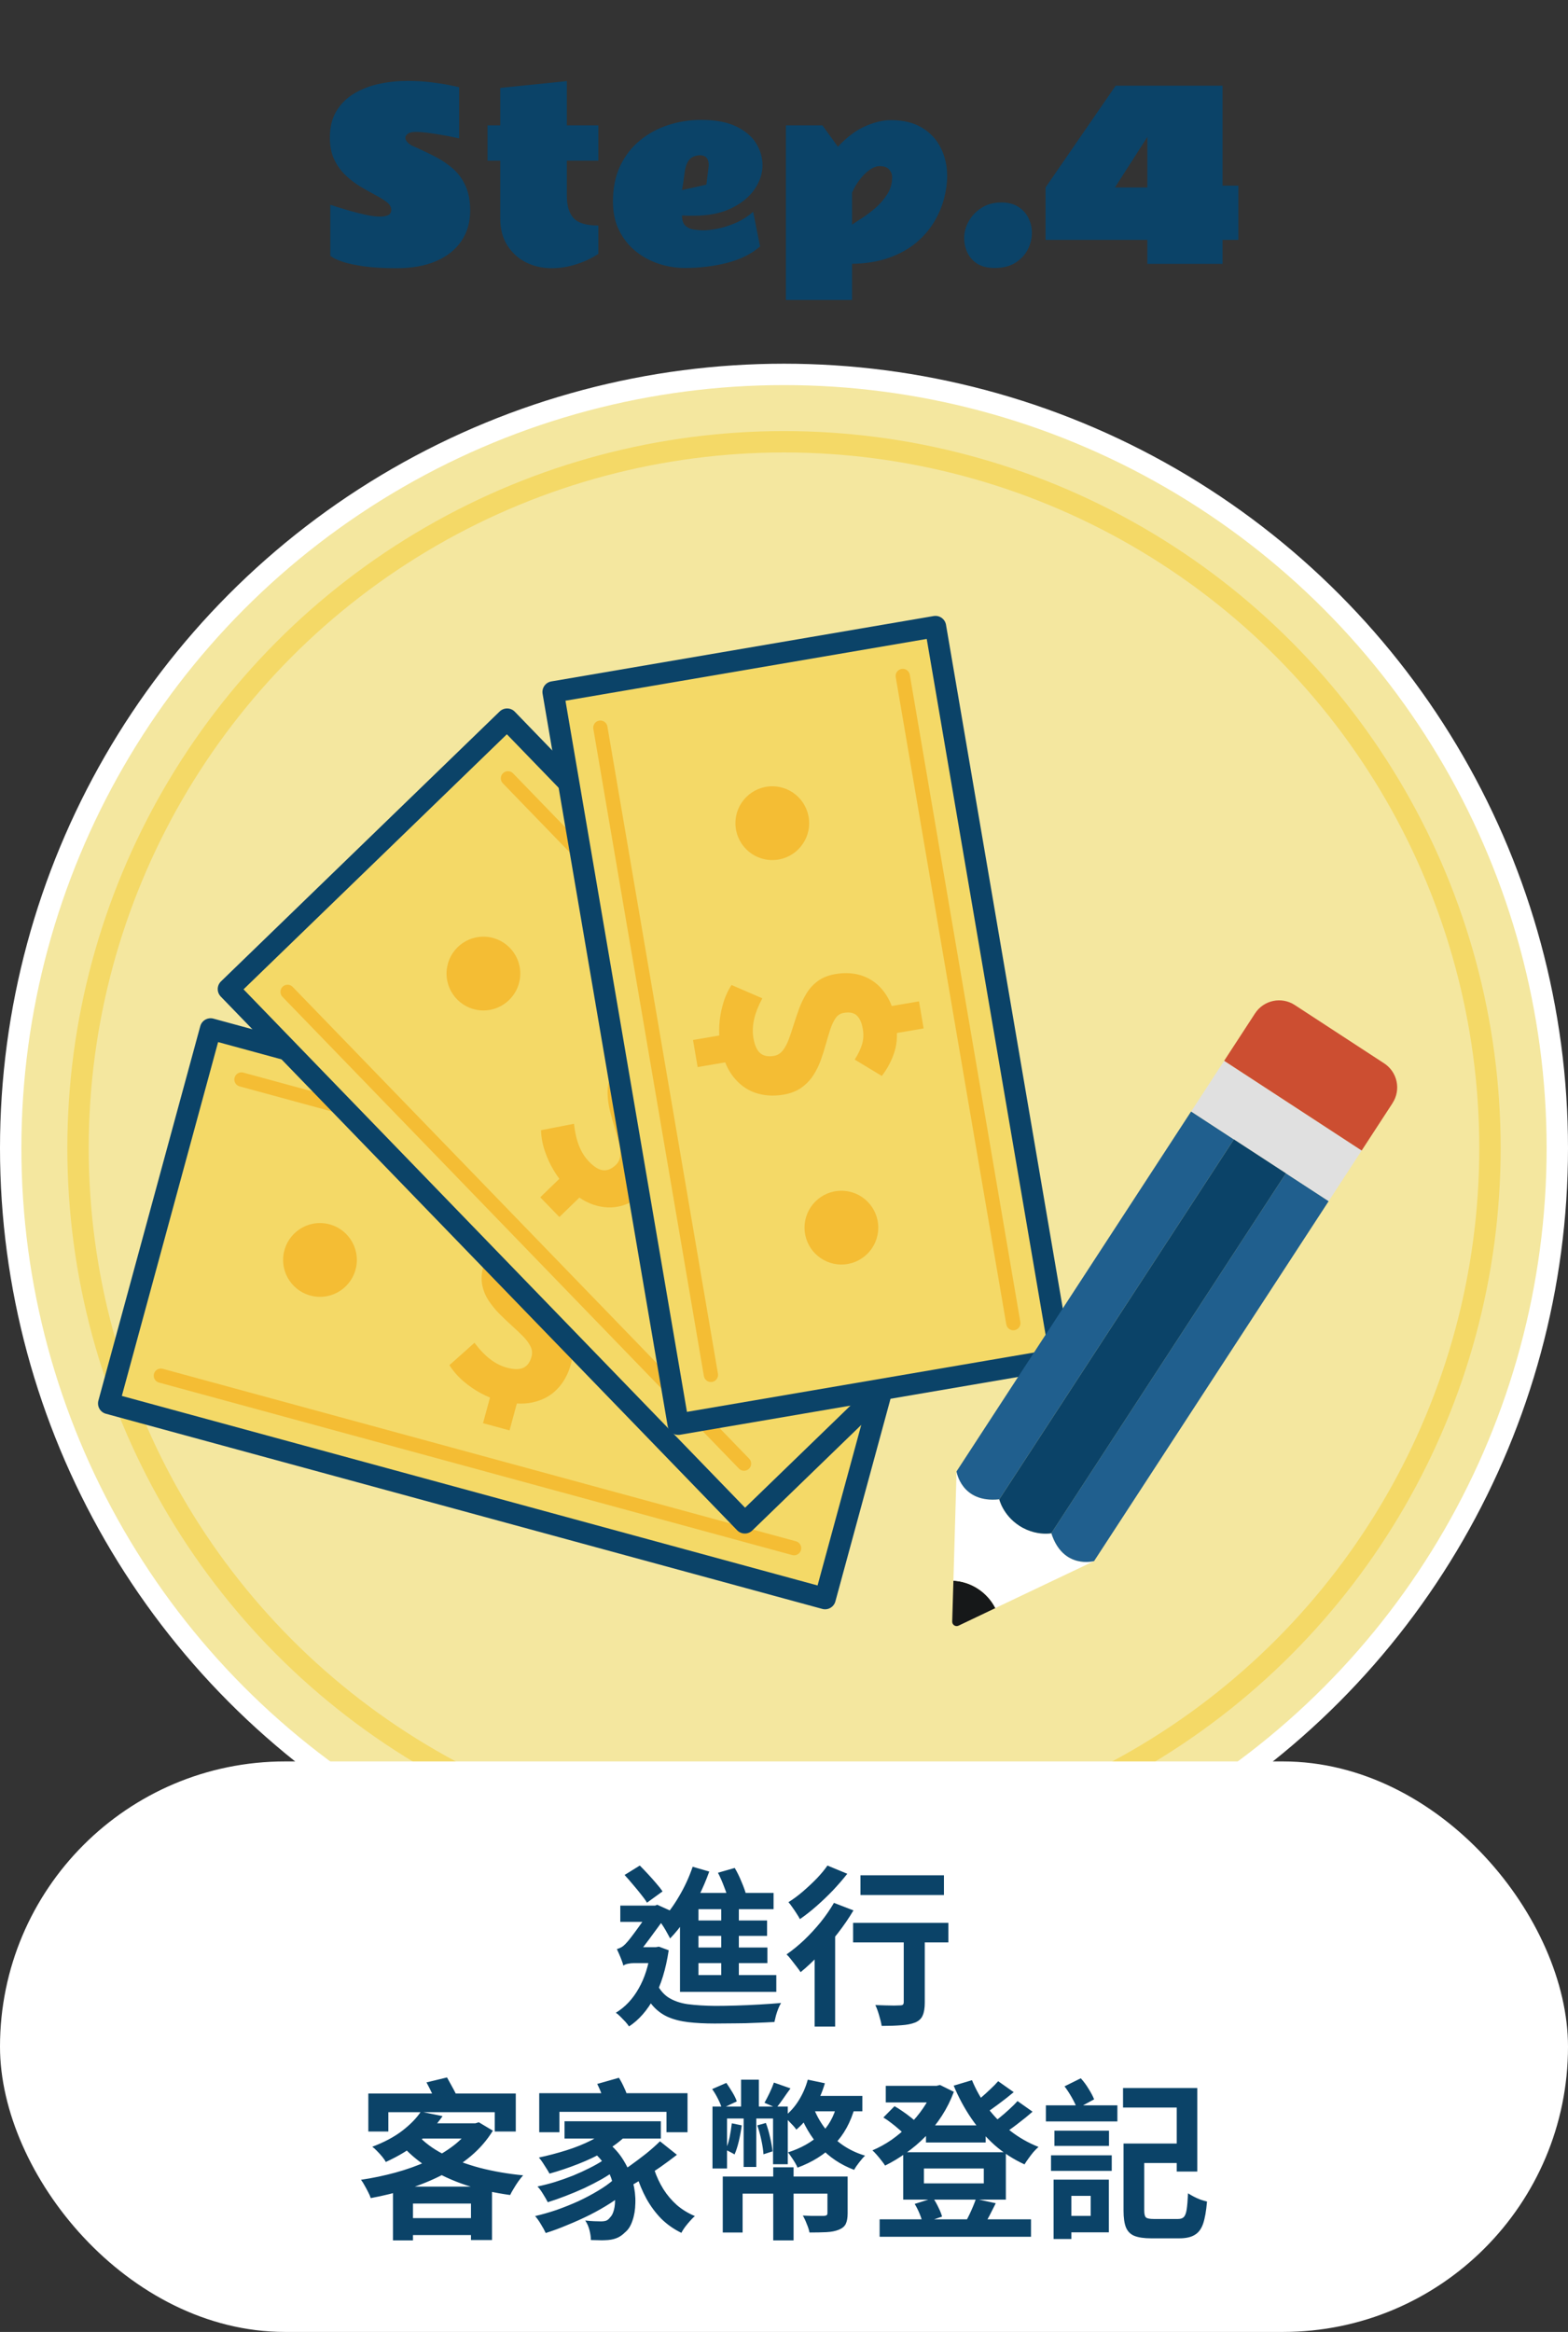
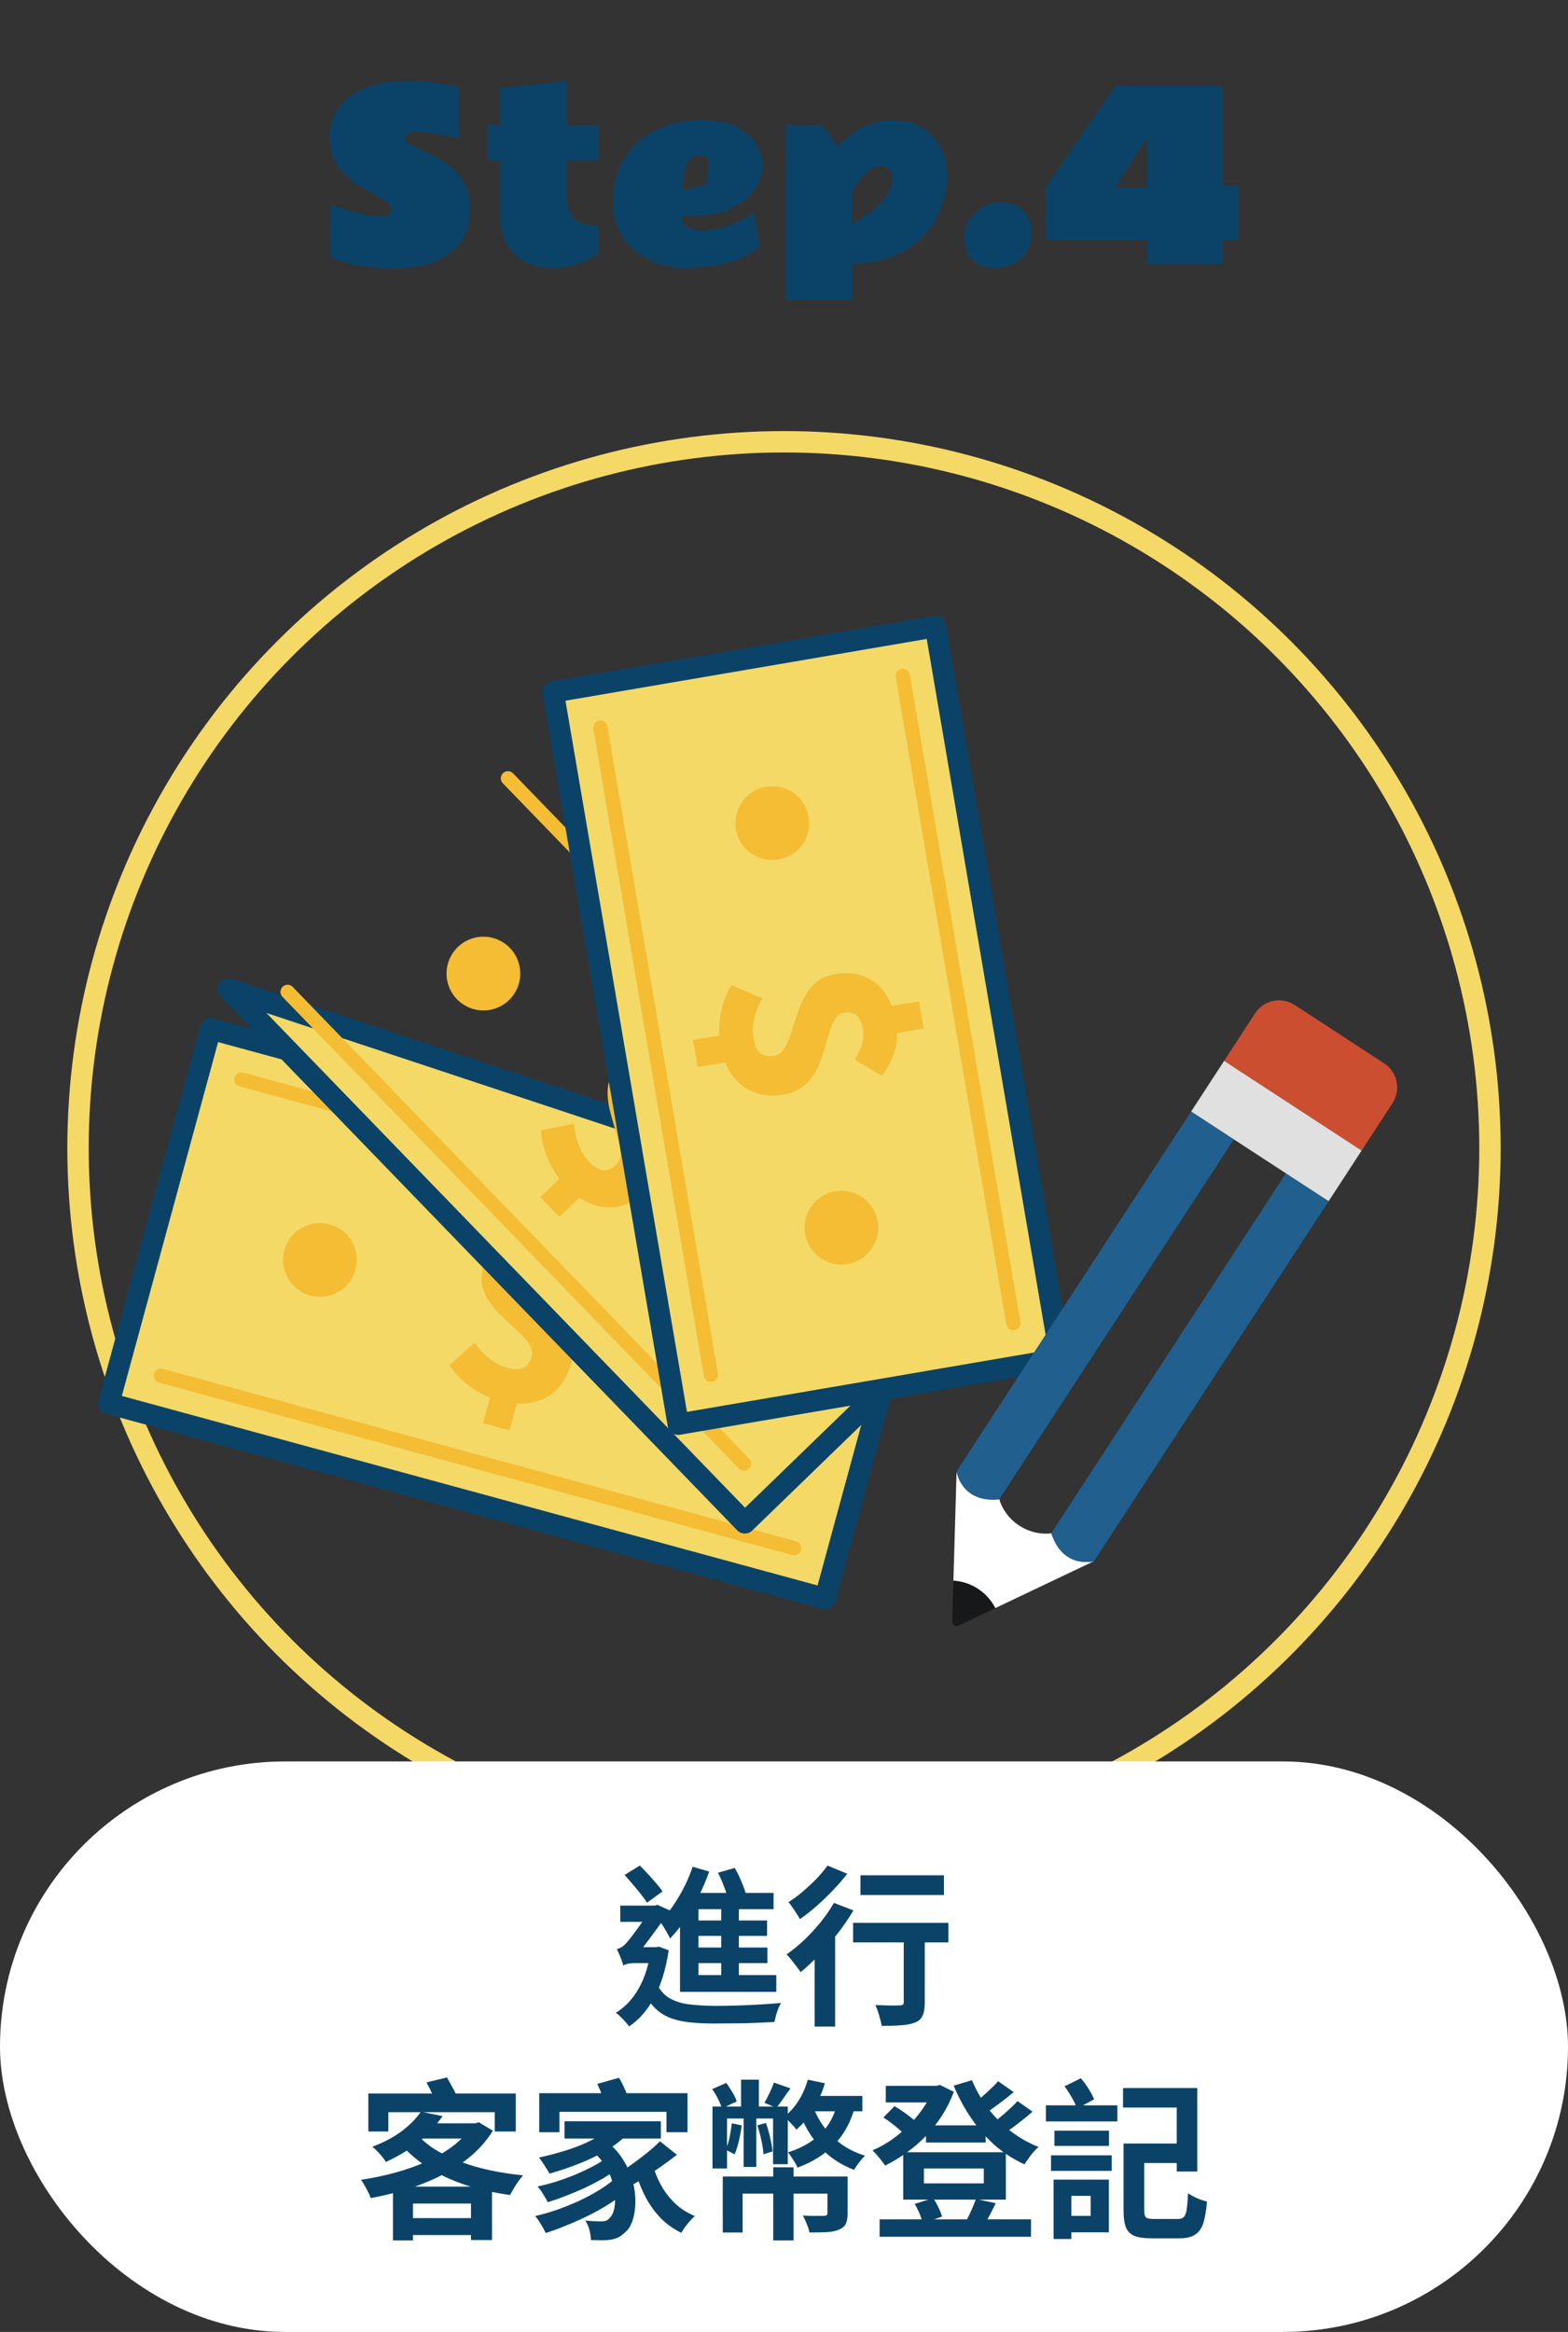
<svg xmlns="http://www.w3.org/2000/svg" width="220" height="327" viewBox="0 0 220 327" fill="none">
  <rect x="0" y="0" width="220" height="327" fill="#333333" stroke="none" />
  <path d="M46.344 28.719C46.406 28.729 46.698 28.823 47.219 29C47.75 29.167 48.391 29.359 49.141 29.578C49.891 29.787 50.641 29.974 51.391 30.141C52.151 30.297 52.797 30.375 53.328 30.375C53.786 30.375 54.161 30.307 54.453 30.172C54.745 30.037 54.891 29.787 54.891 29.422C54.891 29.026 54.682 28.667 54.266 28.344C53.849 28.021 53.312 27.688 52.656 27.344C52.01 27 51.318 26.609 50.578 26.172C49.849 25.734 49.156 25.208 48.5 24.594C47.854 23.979 47.323 23.245 46.906 22.391C46.49 21.526 46.281 20.495 46.281 19.297C46.281 17.828 46.589 16.588 47.203 15.578C47.818 14.557 48.641 13.74 49.672 13.125C50.714 12.5 51.88 12.047 53.172 11.766C54.474 11.484 55.807 11.344 57.172 11.344C58.328 11.344 59.422 11.406 60.453 11.531C61.484 11.656 62.354 11.792 63.062 11.938C63.781 12.083 64.234 12.182 64.422 12.234V19.406C64.422 19.406 64.203 19.359 63.766 19.266C63.339 19.172 62.797 19.068 62.141 18.953C61.495 18.838 60.823 18.734 60.125 18.641C59.438 18.547 58.833 18.5 58.312 18.5C57.833 18.5 57.474 18.583 57.234 18.75C56.995 18.917 56.875 19.115 56.875 19.344C56.875 19.531 56.979 19.74 57.188 19.969C57.396 20.188 57.646 20.359 57.938 20.484C59.031 20.963 60.062 21.453 61.031 21.953C62 22.453 62.854 23.031 63.594 23.688C64.333 24.344 64.912 25.146 65.328 26.094C65.755 27.031 65.969 28.182 65.969 29.547C65.969 31.172 65.557 32.589 64.734 33.797C63.922 35.005 62.745 35.943 61.203 36.609C59.672 37.276 57.823 37.609 55.656 37.609C53.792 37.609 52.255 37.521 51.047 37.344C49.839 37.167 48.891 36.969 48.203 36.75C47.516 36.521 47.031 36.318 46.75 36.141C46.479 35.964 46.344 35.875 46.344 35.875V28.719ZM68.406 17.578H70.188V12.328L79.531 11.375V17.578H83.953V22.531H79.531V27.438C79.531 28.854 79.849 29.906 80.484 30.594C81.12 31.281 82.276 31.625 83.953 31.625V35.594C83.057 36.198 82.037 36.682 80.891 37.047C79.745 37.422 78.578 37.609 77.391 37.609C76.078 37.609 74.875 37.333 73.781 36.781C72.698 36.229 71.828 35.432 71.172 34.391C70.516 33.349 70.188 32.104 70.188 30.656V22.531H68.406V17.578ZM96.109 37.578C94.849 37.578 93.62 37.38 92.422 36.984C91.224 36.589 90.141 36 89.172 35.219C88.203 34.427 87.432 33.453 86.859 32.297C86.287 31.141 86 29.797 86 28.266C86 26.359 86.338 24.693 87.016 23.266C87.703 21.828 88.63 20.635 89.797 19.688C90.963 18.729 92.287 18.01 93.766 17.531C95.245 17.052 96.781 16.812 98.375 16.812C100.396 16.812 102.036 17.12 103.297 17.734C104.568 18.349 105.5 19.141 106.094 20.109C106.688 21.078 106.984 22.099 106.984 23.172C106.984 24.328 106.615 25.448 105.875 26.531C105.135 27.615 104.047 28.505 102.609 29.203C101.182 29.901 99.422 30.25 97.328 30.25C97.13 30.25 96.865 30.25 96.531 30.25C96.208 30.24 95.927 30.229 95.688 30.219C95.688 30.875 95.844 31.349 96.156 31.641C96.469 31.932 96.859 32.115 97.328 32.188C97.807 32.26 98.287 32.297 98.766 32.297C99.193 32.297 99.792 32.229 100.562 32.094C101.344 31.948 102.188 31.688 103.094 31.312C104 30.938 104.859 30.401 105.672 29.703L106.641 34.562C105.411 35.625 103.854 36.396 101.969 36.875C100.094 37.344 98.141 37.578 96.109 37.578ZM95.688 26.656L99.109 25.891L99.406 23.5C99.406 23.438 99.412 23.38 99.422 23.328C99.432 23.266 99.438 23.203 99.438 23.141C99.438 22.224 99.01 21.766 98.156 21.766C97.417 21.828 96.901 22.083 96.609 22.531C96.318 22.969 96.13 23.547 96.047 24.266C95.963 24.974 95.844 25.771 95.688 26.656ZM124.984 16.844C126.734 16.844 128.193 17.198 129.359 17.906C130.536 18.615 131.417 19.562 132 20.75C132.594 21.927 132.891 23.24 132.891 24.688C132.891 25.688 132.745 26.745 132.453 27.859C132.161 28.974 131.693 30.068 131.047 31.141C130.411 32.203 129.573 33.172 128.531 34.047C127.49 34.911 126.229 35.609 124.75 36.141C123.271 36.672 121.536 36.958 119.547 37V42.062H110.266V17.578H115.391L117.562 20.578C118.812 19.234 120.089 18.276 121.391 17.703C122.703 17.13 123.901 16.844 124.984 16.844ZM123.422 23.297C122.964 23.297 122.484 23.479 121.984 23.844C121.484 24.198 121.021 24.662 120.594 25.234C120.167 25.797 119.818 26.391 119.547 27.016V31.5C119.818 31.312 120.255 31.026 120.859 30.641C121.464 30.255 122.099 29.781 122.766 29.219C123.432 28.646 124 27.995 124.469 27.266C124.938 26.537 125.172 25.74 125.172 24.875C125.172 24.448 125.031 24.078 124.75 23.766C124.479 23.453 124.036 23.297 123.422 23.297ZM140.5 28.391C141.448 28.391 142.24 28.594 142.875 29C143.51 29.406 143.984 29.932 144.297 30.578C144.62 31.224 144.781 31.912 144.781 32.641C144.781 33.443 144.589 34.224 144.203 34.984C143.818 35.734 143.24 36.354 142.469 36.844C141.698 37.333 140.729 37.578 139.562 37.578C138.573 37.578 137.76 37.38 137.125 36.984C136.5 36.589 136.036 36.068 135.734 35.422C135.432 34.776 135.281 34.089 135.281 33.359C135.281 32.578 135.49 31.807 135.906 31.047C136.323 30.287 136.922 29.656 137.703 29.156C138.484 28.646 139.417 28.391 140.5 28.391ZM146.703 26.281L156.531 12.016H171.531V26.031H173.75V33.641H171.531V37H160.984V33.641H146.703V26.281ZM156.438 26.281H160.984V19.203L156.438 26.281Z" fill="#0B4368" />
-   <circle cx="110" cy="161" r="108.5" fill="#F4E79F" stroke="white" stroke-width="3" />
  <circle cx="110" cy="161" r="99.052" stroke="#F4D967" stroke-width="3" />
  <path d="M130.06 171.652L29.548 144.287L15.252 196.799L115.763 224.164L130.06 171.652Z" fill="#F4D967" stroke="#0B4368" stroke-width="3" stroke-linecap="round" stroke-linejoin="round" />
  <path d="M33.878 151.373L122.721 175.563" stroke="#F4BD34" stroke-width="2" stroke-linecap="round" stroke-linejoin="round" />
  <path d="M22.57 192.907L111.414 217.096" stroke="#F4BD34" stroke-width="2" stroke-linecap="round" stroke-linejoin="round" />
  <path d="M44.895 181.851C47.752 181.851 50.068 179.535 50.068 176.678C50.068 173.822 47.752 171.506 44.895 171.506C42.039 171.506 39.723 173.822 39.723 176.678C39.723 179.535 42.039 181.851 44.895 181.851Z" fill="#F4BD34" />
  <path d="M100.404 196.964C103.26 196.964 105.576 194.648 105.576 191.791C105.576 188.934 103.26 186.619 100.404 186.619C97.547 186.619 95.231 188.934 95.231 191.791C95.231 194.648 97.547 196.964 100.404 196.964Z" fill="#F4BD34" />
  <path d="M69.872 196.36C69.108 196.154 68.298 195.818 67.45 195.359C66.602 194.901 65.784 194.335 65.005 193.671C64.234 193.006 63.584 192.257 63.057 191.432L66.572 188.292C67.305 189.27 68.038 190.034 68.78 190.599C69.513 191.165 70.292 191.554 71.118 191.783C72.111 192.051 72.882 192.059 73.433 191.799C73.983 191.539 74.365 191.019 74.579 190.232C74.709 189.743 74.663 189.262 74.426 188.788C74.189 188.315 73.83 187.833 73.349 187.352C72.867 186.871 72.34 186.366 71.759 185.847C71.186 185.327 70.613 184.777 70.04 184.204C69.467 183.631 68.971 183.005 68.535 182.34C68.1 181.675 67.809 180.957 67.656 180.17C67.504 179.391 67.557 178.535 67.809 177.603C68.199 176.159 68.848 175.005 69.75 174.119C70.651 173.24 71.752 172.667 73.051 172.407C74.35 172.147 75.786 172.231 77.352 172.659C78.918 173.087 80.217 173.744 81.188 174.623C82.158 175.502 82.937 176.518 83.526 177.687L79.851 180.162C79.354 179.391 78.85 178.772 78.323 178.313C77.795 177.855 77.169 177.519 76.428 177.32C75.58 177.091 74.892 177.076 74.372 177.289C73.845 177.503 73.478 178.008 73.257 178.81C73.127 179.276 73.196 179.727 73.456 180.162C73.715 180.598 74.082 181.041 74.563 181.484C75.045 181.935 75.58 182.409 76.168 182.913C76.756 183.417 77.345 183.952 77.918 184.517C78.491 185.083 78.987 185.702 79.407 186.374C79.828 187.046 80.11 187.788 80.271 188.605C80.424 189.423 80.37 190.317 80.103 191.287C79.721 192.685 79.079 193.854 78.177 194.786C77.276 195.726 76.13 196.345 74.739 196.65C73.349 196.956 71.729 196.857 69.888 196.353L69.872 196.36ZM74.777 173.836L76.221 168.534L79.942 169.542L78.498 174.845L74.777 173.836ZM67.771 199.569L69.368 193.694L73.089 194.702L71.492 200.578L67.771 199.569Z" fill="#F4BD34" />
-   <path d="M143.605 175.689L71.151 100.843L32.049 138.697L104.503 213.542L143.605 175.689Z" fill="#F4D967" stroke="#0B4368" stroke-width="3" stroke-linecap="round" stroke-linejoin="round" />
+   <path d="M143.605 175.689L32.049 138.697L104.503 213.542L143.605 175.689Z" fill="#F4D967" stroke="#0B4368" stroke-width="3" stroke-linecap="round" stroke-linejoin="round" />
  <path d="M71.27 109.144L135.321 175.295" stroke="#F4BD34" stroke-width="2" stroke-linecap="round" stroke-linejoin="round" />
  <path d="M40.349 139.087L104.392 205.238" stroke="#F4BD34" stroke-width="2" stroke-linecap="round" stroke-linejoin="round" />
  <path d="M67.825 141.692C70.681 141.692 72.997 139.377 72.997 136.52C72.997 133.663 70.681 131.347 67.825 131.347C64.968 131.347 62.652 133.663 62.652 136.52C62.652 139.377 64.968 141.692 67.825 141.692Z" fill="#F4BD34" />
  <path d="M107.845 183.028C110.702 183.028 113.018 180.712 113.018 177.855C113.018 174.998 110.702 172.682 107.845 172.682C104.989 172.682 102.673 174.998 102.673 177.855C102.673 180.712 104.989 183.028 107.845 183.028Z" fill="#F4BD34" />
  <path d="M79.255 166.203C78.705 165.638 78.177 164.935 77.681 164.102C77.184 163.269 76.772 162.375 76.443 161.405C76.115 160.435 75.939 159.464 75.908 158.486L80.531 157.585C80.668 158.8 80.905 159.831 81.249 160.694C81.593 161.55 82.059 162.291 82.655 162.903C83.373 163.644 84.03 164.041 84.641 164.102C85.245 164.156 85.841 163.903 86.421 163.338C86.781 162.987 86.987 162.551 87.025 162.024C87.063 161.497 87.002 160.901 86.834 160.236C86.666 159.571 86.467 158.868 86.238 158.127C86.009 157.386 85.795 156.622 85.596 155.835C85.398 155.048 85.283 154.261 85.252 153.467C85.222 152.672 85.337 151.9 85.604 151.151C85.871 150.403 86.353 149.692 87.048 149.02C88.118 147.981 89.271 147.316 90.494 147.018C91.716 146.72 92.954 146.789 94.207 147.232C95.46 147.667 96.644 148.477 97.775 149.639C98.906 150.8 99.685 152.038 100.067 153.283C100.449 154.529 100.602 155.804 100.518 157.111L96.087 157.363C96.056 156.446 95.934 155.659 95.72 154.995C95.506 154.33 95.132 153.726 94.597 153.169C93.986 152.534 93.405 152.175 92.847 152.091C92.289 152.007 91.709 152.252 91.113 152.832C90.769 153.169 90.593 153.589 90.593 154.093C90.593 154.597 90.685 155.163 90.868 155.797C91.052 156.431 91.273 157.111 91.525 157.844C91.778 158.578 92.007 159.334 92.213 160.114C92.419 160.893 92.526 161.68 92.549 162.475C92.564 163.269 92.435 164.056 92.152 164.836C91.869 165.615 91.365 166.356 90.639 167.059C89.6 168.067 88.446 168.74 87.193 169.091C85.94 169.435 84.634 169.382 83.281 168.938C81.929 168.488 80.592 167.578 79.262 166.203H79.255ZM94.964 149.341L98.914 145.513L101.596 148.279L97.645 152.106L94.964 149.341ZM75.801 167.892L80.179 163.651L82.861 166.417L78.483 170.658L75.801 167.892Z" fill="#F4BD34" />
  <path d="M148.803 190.545L131.252 87.864L77.607 97.033L95.158 199.714L148.803 190.545Z" fill="#F4D967" stroke="#0B4368" stroke-width="3" stroke-linecap="round" stroke-linejoin="round" />
  <path d="M126.664 94.788L142.174 185.541" stroke="#F4BD34" stroke-width="2" stroke-linecap="round" stroke-linejoin="round" />
  <path d="M84.236 102.038L99.746 192.792" stroke="#F4BD34" stroke-width="2" stroke-linecap="round" stroke-linejoin="round" />
  <path d="M108.357 120.605C111.214 120.605 113.53 118.289 113.53 115.432C113.53 112.575 111.214 110.26 108.357 110.26C105.5 110.26 103.185 112.575 103.185 115.432C103.185 118.289 105.5 120.605 108.357 120.605Z" fill="#F4BD34" />
  <path d="M118.053 177.32C120.91 177.32 123.226 175.004 123.226 172.147C123.226 169.291 120.91 166.975 118.053 166.975C115.196 166.975 112.88 169.291 112.88 172.147C112.88 175.004 115.196 177.32 118.053 177.32Z" fill="#F4BD34" />
  <path d="M101.038 146.384C100.908 145.604 100.87 144.733 100.923 143.763C100.976 142.793 101.145 141.822 101.427 140.837C101.702 139.851 102.107 138.95 102.634 138.124L106.959 139.989C106.386 141.066 105.996 142.059 105.798 142.961C105.599 143.862 105.568 144.741 105.714 145.581C105.889 146.598 106.21 147.301 106.676 147.69C107.142 148.08 107.777 148.202 108.579 148.065C109.075 147.981 109.488 147.728 109.824 147.316C110.153 146.903 110.435 146.376 110.672 145.734C110.909 145.092 111.138 144.405 111.368 143.664C111.597 142.923 111.857 142.174 112.132 141.41C112.414 140.646 112.766 139.935 113.186 139.255C113.606 138.583 114.133 138.01 114.783 137.544C115.425 137.078 116.227 136.764 117.174 136.596C118.649 136.344 119.971 136.443 121.147 136.887C122.324 137.33 123.31 138.086 124.089 139.156C124.876 140.226 125.403 141.563 125.678 143.159C125.953 144.756 125.9 146.216 125.51 147.461C125.12 148.706 124.524 149.845 123.722 150.876L119.925 148.584C120.414 147.813 120.758 147.087 120.956 146.422C121.155 145.75 121.186 145.039 121.056 144.283C120.911 143.419 120.628 142.793 120.215 142.403C119.803 142.013 119.184 141.891 118.366 142.036C117.893 142.12 117.51 142.365 117.228 142.785C116.945 143.198 116.701 143.725 116.494 144.344C116.288 144.97 116.082 145.658 115.875 146.407C115.669 147.155 115.432 147.904 115.157 148.668C114.89 149.425 114.531 150.135 114.103 150.8C113.667 151.465 113.117 152.038 112.445 152.519C111.772 153 110.932 153.329 109.939 153.497C108.51 153.742 107.181 153.65 105.95 153.23C104.72 152.802 103.674 152.03 102.81 150.892C101.947 149.761 101.359 148.248 101.038 146.368V146.384ZM123.524 141.341L128.941 140.417L129.59 144.214L124.173 145.138L123.524 141.341ZM97.233 145.834L103.238 144.81L103.888 148.607L97.882 149.631L97.233 145.834Z" fill="#F4BD34" />
  <path d="M139.653 225.501L134.488 227.961C134.068 228.16 133.586 227.847 133.601 227.381L133.77 221.658C134.961 221.727 136.153 222.093 137.223 222.796C138.293 223.491 139.118 224.439 139.653 225.501Z" fill="#161819" />
  <path d="M153.505 218.907L139.653 225.493C139.11 224.431 138.293 223.491 137.223 222.789C136.153 222.086 134.961 221.719 133.77 221.65L134.213 206.323C134.213 206.323 134.877 210.801 140.21 210.235C140.21 210.235 140.707 212.428 143.007 213.933C145.307 215.431 147.515 215.003 147.515 215.003C149.15 220.107 153.513 218.915 153.513 218.915L153.505 218.907Z" fill="white" />
  <path d="M173.118 159.77L140.203 210.243C134.87 210.808 134.205 206.331 134.205 206.331L167.12 155.858L173.118 159.77Z" fill="#205F8E" />
  <path d="M186.42 168.434L153.505 218.907C153.505 218.907 149.142 220.107 147.507 214.995L180.422 164.522L186.42 168.434Z" fill="#205F8E" />
  <path d="M191.05 161.329L186.42 168.434L180.422 164.53L173.118 159.77L167.128 155.858L171.758 148.752L191.05 161.329Z" fill="#E0E0E0" />
  <path d="M195.382 154.689L191.05 161.336L171.758 148.752L176.09 142.105C177.305 140.241 179.796 139.714 181.66 140.928L194.206 149.111C196.07 150.326 196.597 152.817 195.382 154.681V154.689Z" fill="#CC4E31" />
-   <path d="M173.118 159.77L140.203 210.243C140.203 210.243 140.7 212.436 142.999 213.941C144.459 214.888 145.88 215.064 146.728 215.064C147.217 215.064 147.507 215.003 147.507 215.003L180.422 164.53L173.118 159.77Z" fill="#0B4368" />
  <rect y="247" width="220" height="80" rx="40" fill="white" />
  <path d="M98 265.44H108.536V267.72H98V279.312H95.408V267.672L97.544 265.44H98ZM96.656 269.304H107.624V271.464H96.656V269.304ZM96.8 273.096H107.672V275.28H96.8V273.096ZM96.68 276.96H108.92V279.312H96.68V276.96ZM101.192 266.328H103.664V278.136H101.192V266.328ZM97.184 261.768L99.512 262.44C99.096 263.608 98.6 264.768 98.024 265.92C97.464 267.072 96.84 268.16 96.152 269.184C95.464 270.192 94.752 271.072 94.016 271.824C93.936 271.648 93.808 271.408 93.632 271.104C93.472 270.8 93.296 270.496 93.104 270.192C92.912 269.888 92.744 269.648 92.6 269.472C93.544 268.528 94.416 267.376 95.216 266.016C96.032 264.656 96.688 263.24 97.184 261.768ZM100.736 262.608L103.088 261.936C103.44 262.528 103.76 263.184 104.048 263.904C104.352 264.608 104.568 265.216 104.696 265.728L102.2 266.496C102.104 265.984 101.912 265.368 101.624 264.648C101.352 263.912 101.056 263.232 100.736 262.608ZM87.632 262.92L89.768 261.6C90.152 261.984 90.544 262.392 90.944 262.824C91.344 263.256 91.72 263.68 92.072 264.096C92.44 264.512 92.736 264.888 92.96 265.224L90.776 266.808C90.568 266.456 90.28 266.056 89.912 265.608C89.56 265.16 89.184 264.704 88.784 264.24C88.384 263.76 88 263.32 87.632 262.92ZM87.032 267.216H92.12V269.496H87.032V267.216ZM91.904 277.632C92.336 278.704 92.928 279.504 93.68 280.032C94.448 280.544 95.384 280.88 96.488 281.04C97.608 281.184 98.896 281.264 100.352 281.28C101.2 281.28 102.168 281.264 103.256 281.232C104.344 281.2 105.44 281.152 106.544 281.088C107.664 281.024 108.68 280.952 109.592 280.872C109.464 281.064 109.336 281.32 109.208 281.64C109.08 281.96 108.968 282.288 108.872 282.624C108.792 282.96 108.72 283.264 108.656 283.536C107.84 283.584 106.96 283.624 106.016 283.656C105.088 283.704 104.136 283.728 103.16 283.728C102.184 283.744 101.224 283.752 100.28 283.752C98.888 283.752 97.648 283.688 96.56 283.56C95.472 283.432 94.512 283.184 93.68 282.816C92.864 282.448 92.152 281.912 91.544 281.208C90.936 280.504 90.408 279.576 89.96 278.424L91.904 277.632ZM91.304 273.048H92L92.456 272.976L93.824 273.48C93.424 276.136 92.744 278.352 91.784 280.128C90.824 281.904 89.648 283.248 88.256 284.16C88.144 283.984 87.976 283.768 87.752 283.512C87.528 283.272 87.296 283.032 87.056 282.792C86.816 282.552 86.6 282.368 86.408 282.24C87.704 281.456 88.768 280.328 89.6 278.856C90.448 277.384 91.016 275.592 91.304 273.48V273.048ZM87.464 275.64V273.576L88.496 273.048H92.12L92.096 275.28H88.952C88.664 275.28 88.368 275.312 88.064 275.376C87.776 275.44 87.576 275.528 87.464 275.64ZM87.464 275.64C87.416 275.432 87.336 275.184 87.224 274.896C87.112 274.592 86.992 274.296 86.864 274.008C86.736 273.704 86.632 273.472 86.552 273.312C86.744 273.264 86.944 273.184 87.152 273.072C87.36 272.96 87.576 272.784 87.8 272.544C87.976 272.368 88.224 272.072 88.544 271.656C88.864 271.24 89.208 270.776 89.576 270.264C89.96 269.736 90.32 269.224 90.656 268.728C91.008 268.232 91.288 267.816 91.496 267.48V267.384L92.216 267.096L93.968 267.888C93.696 268.288 93.368 268.768 92.984 269.328C92.6 269.872 92.192 270.432 91.76 271.008C91.344 271.584 90.928 272.144 90.512 272.688C90.112 273.232 89.744 273.696 89.408 274.08C89.408 274.08 89.312 274.128 89.12 274.224C88.928 274.32 88.696 274.456 88.424 274.632C88.168 274.792 87.944 274.96 87.752 275.136C87.56 275.312 87.464 275.48 87.464 275.64ZM120.728 262.968H132.44V265.728H120.728V262.968ZM126.8 270.456H129.752V280.824C129.752 281.576 129.656 282.168 129.464 282.6C129.288 283.048 128.936 283.384 128.408 283.608C127.88 283.816 127.232 283.944 126.464 283.992C125.696 284.056 124.776 284.088 123.704 284.088C123.64 283.672 123.52 283.176 123.344 282.6C123.184 282.04 123.008 281.56 122.816 281.16C123.28 281.176 123.744 281.192 124.208 281.208C124.672 281.224 125.088 281.232 125.456 281.232C125.824 281.216 126.08 281.208 126.224 281.208C126.448 281.208 126.6 281.176 126.68 281.112C126.76 281.032 126.8 280.912 126.8 280.752V270.456ZM119.696 269.64H133.064V272.376H119.696V269.64ZM114.296 272.472L116.816 269.928L117.176 270.072V284.184H114.296V272.472ZM117.008 266.832L119.744 267.888C119.12 268.944 118.392 270.008 117.56 271.08C116.744 272.136 115.88 273.136 114.968 274.08C114.072 275.024 113.192 275.848 112.328 276.552C112.2 276.344 112.016 276.088 111.776 275.784C111.536 275.464 111.288 275.144 111.032 274.824C110.792 274.504 110.568 274.248 110.36 274.056C111.192 273.48 112.016 272.808 112.832 272.04C113.648 271.256 114.416 270.424 115.136 269.544C115.856 268.648 116.48 267.744 117.008 266.832ZM116.096 261.6L118.88 262.752C118.288 263.504 117.624 264.272 116.888 265.056C116.152 265.824 115.384 266.56 114.584 267.264C113.784 267.968 113 268.584 112.232 269.112C112.12 268.888 111.968 268.632 111.776 268.344C111.584 268.04 111.384 267.744 111.176 267.456C110.984 267.168 110.8 266.928 110.624 266.736C111.296 266.32 111.976 265.816 112.664 265.224C113.352 264.632 114 264.024 114.608 263.4C115.216 262.76 115.712 262.16 116.096 261.6ZM59.048 296.112L62.096 296.736C61.2 298.016 60.112 299.2 58.832 300.288C57.552 301.36 55.984 302.32 54.128 303.168C54.016 302.944 53.848 302.696 53.624 302.424C53.4 302.152 53.16 301.888 52.904 301.632C52.664 301.376 52.44 301.176 52.232 301.032C53.928 300.392 55.336 299.64 56.456 298.776C57.592 297.896 58.456 297.008 59.048 296.112ZM59.84 297.744H66.992V299.88H57.872L59.84 297.744ZM66.152 297.744H66.704L67.184 297.6L69.152 298.776C68.336 300.104 67.312 301.288 66.08 302.328C64.864 303.352 63.496 304.248 61.976 305.016C60.472 305.784 58.872 306.432 57.176 306.96C55.48 307.488 53.76 307.912 52.016 308.232C51.936 307.976 51.816 307.696 51.656 307.392C51.496 307.072 51.328 306.76 51.152 306.456C50.992 306.152 50.824 305.888 50.648 305.664C52.28 305.424 53.888 305.088 55.472 304.656C57.056 304.224 58.536 303.696 59.912 303.072C61.304 302.432 62.536 301.704 63.608 300.888C64.696 300.056 65.544 299.144 66.152 298.152V297.744ZM58.568 299.352C59.496 300.392 60.704 301.296 62.192 302.064C63.696 302.832 65.4 303.472 67.304 303.984C69.224 304.48 71.256 304.832 73.4 305.04C73.192 305.264 72.968 305.544 72.728 305.88C72.504 306.2 72.288 306.536 72.08 306.888C71.872 307.224 71.704 307.528 71.576 307.8C69.368 307.496 67.296 307.032 65.36 306.408C63.44 305.768 61.696 304.96 60.128 303.984C58.56 302.992 57.2 301.816 56.048 300.456L58.568 299.352ZM55.136 306.624H69.032V314.112H66.08V309H57.944V314.16H55.136V306.624ZM56.792 311.04H67.568V313.416H56.792V311.04ZM51.68 293.568H72.368V298.896H69.416V296.184H54.488V298.896H51.68V293.568ZM59.84 292.008L62.72 291.312C63.008 291.824 63.32 292.392 63.656 293.016C63.992 293.64 64.256 294.176 64.448 294.624L61.424 295.392C61.264 294.96 61.032 294.424 60.728 293.784C60.424 293.128 60.128 292.536 59.84 292.008ZM75.656 293.52H96.464V298.992H93.512V296.136H78.488V298.992H75.656V293.52ZM79.208 297.456H92.72V299.88H79.208V297.456ZM83.048 301.608L85.256 300.408C86.2 301.176 86.96 302.048 87.536 303.024C88.128 304 88.552 304.992 88.808 306C89.064 307.008 89.176 307.984 89.144 308.928C89.128 309.856 88.992 310.68 88.736 311.4C88.496 312.12 88.16 312.656 87.728 313.008C87.296 313.44 86.864 313.728 86.432 313.872C86.016 314.032 85.496 314.12 84.872 314.136C84.6 314.152 84.296 314.152 83.96 314.136C83.624 314.136 83.272 314.128 82.904 314.112C82.904 313.712 82.84 313.256 82.712 312.744C82.584 312.232 82.384 311.776 82.112 311.376C82.56 311.424 82.968 311.456 83.336 311.472C83.704 311.488 84.032 311.496 84.32 311.496C84.608 311.496 84.848 311.464 85.04 311.4C85.248 311.32 85.44 311.16 85.616 310.92C85.84 310.712 86.016 310.36 86.144 309.864C86.272 309.368 86.32 308.784 86.288 308.112C86.272 307.44 86.152 306.728 85.928 305.976C85.72 305.208 85.384 304.448 84.92 303.696C84.456 302.944 83.832 302.248 83.048 301.608ZM85.64 298.272L88.016 299.28C87.168 300.144 86.144 300.928 84.944 301.632C83.744 302.32 82.464 302.928 81.104 303.456C79.76 303.984 78.424 304.432 77.096 304.8C77 304.608 76.864 304.376 76.688 304.104C76.512 303.816 76.328 303.528 76.136 303.24C75.944 302.952 75.768 302.72 75.608 302.544C76.888 302.272 78.168 301.936 79.448 301.536C80.728 301.136 81.904 300.664 82.976 300.12C84.048 299.56 84.936 298.944 85.64 298.272ZM84.656 302.904L86.48 304.248C85.888 304.68 85.208 305.12 84.44 305.568C83.672 306 82.848 306.424 81.968 306.84C81.088 307.24 80.208 307.608 79.328 307.944C78.464 308.28 77.64 308.568 76.856 308.808C76.696 308.488 76.48 308.112 76.208 307.68C75.952 307.248 75.688 306.888 75.416 306.6C76.2 306.44 77.016 306.232 77.864 305.976C78.728 305.704 79.584 305.4 80.432 305.064C81.28 304.712 82.064 304.352 82.784 303.984C83.52 303.616 84.144 303.256 84.656 302.904ZM86.072 305.664L88.04 307.152C87.368 307.744 86.576 308.336 85.664 308.928C84.768 309.504 83.8 310.056 82.76 310.584C81.736 311.096 80.688 311.568 79.616 312C78.56 312.448 77.544 312.824 76.568 313.128C76.408 312.776 76.184 312.368 75.896 311.904C75.624 311.44 75.352 311.056 75.08 310.752C76.056 310.528 77.064 310.24 78.104 309.888C79.144 309.52 80.16 309.112 81.152 308.664C82.144 308.2 83.064 307.712 83.912 307.2C84.776 306.688 85.496 306.176 86.072 305.664ZM91.808 304.272C92.128 305.232 92.552 306.136 93.08 306.984C93.608 307.816 94.24 308.56 94.976 309.216C95.728 309.856 96.568 310.368 97.496 310.752C97.288 310.928 97.064 311.152 96.824 311.424C96.584 311.696 96.352 311.976 96.128 312.264C95.904 312.568 95.728 312.848 95.6 313.104C94.544 312.592 93.608 311.936 92.792 311.136C91.992 310.32 91.296 309.384 90.704 308.328C90.128 307.272 89.648 306.12 89.264 304.872L91.808 304.272ZM92.6 300.264L94.976 302.16C94.256 302.72 93.488 303.288 92.672 303.864C91.856 304.424 91.048 304.96 90.248 305.472C89.448 305.968 88.696 306.408 87.992 306.792L86.144 305.136C86.832 304.736 87.568 304.264 88.352 303.72C89.136 303.16 89.904 302.584 90.656 301.992C91.408 301.384 92.056 300.808 92.6 300.264ZM83.792 292.224L86.84 291.36C87.112 291.792 87.368 292.28 87.608 292.824C87.864 293.368 88.032 293.84 88.112 294.24L84.92 295.224C84.824 294.824 84.672 294.344 84.464 293.784C84.256 293.208 84.032 292.688 83.792 292.224ZM99.968 295.392H109.04V297.072H102.008V304.08H99.968V295.392ZM113.36 293.904H120.992V296.064H113.36V293.904ZM103.976 291.624H106.472V296.472H106.112V303.864H104.336V296.472H103.976V291.624ZM113.336 291.624L115.736 292.128C115.352 293.44 114.808 294.664 114.104 295.8C113.416 296.936 112.624 297.88 111.728 298.632C111.632 298.472 111.48 298.28 111.272 298.056C111.064 297.832 110.848 297.608 110.624 297.384C110.4 297.144 110.2 296.952 110.024 296.808C110.808 296.216 111.48 295.472 112.04 294.576C112.616 293.664 113.048 292.68 113.336 291.624ZM102.68 297.744L104.072 298.032C103.976 298.752 103.84 299.488 103.664 300.24C103.488 300.976 103.288 301.6 103.064 302.112C102.92 302.016 102.72 301.904 102.464 301.776C102.208 301.632 101.984 301.528 101.792 301.464C102.048 300.936 102.24 300.352 102.368 299.712C102.496 299.056 102.6 298.4 102.68 297.744ZM99.92 292.944L101.912 292.08C102.2 292.496 102.488 292.944 102.776 293.424C103.064 293.904 103.264 294.32 103.376 294.672L101.288 295.656C101.176 295.272 100.992 294.824 100.736 294.312C100.48 293.8 100.208 293.344 99.92 292.944ZM117.44 295.08L119.96 295.416C119.368 297.592 118.392 299.368 117.032 300.744C115.688 302.12 113.976 303.192 111.896 303.96C111.832 303.784 111.72 303.56 111.56 303.288C111.4 303.016 111.224 302.744 111.032 302.472C110.856 302.2 110.696 301.984 110.552 301.824C112.36 301.248 113.848 300.416 115.016 299.328C116.2 298.24 117.008 296.824 117.44 295.08ZM114.08 295.392C114.48 296.48 115.024 297.48 115.712 298.392C116.4 299.288 117.216 300.072 118.16 300.744C119.12 301.416 120.192 301.928 121.376 302.28C121.12 302.52 120.84 302.84 120.536 303.24C120.232 303.624 120 303.968 119.84 304.272C117.936 303.552 116.336 302.48 115.04 301.056C113.744 299.616 112.744 297.904 112.04 295.92L114.08 295.392ZM106.256 298.032L107.456 297.696C107.696 298.32 107.896 299.008 108.056 299.76C108.232 300.496 108.344 301.136 108.392 301.68L107.12 302.088C107.088 301.544 106.992 300.896 106.832 300.144C106.672 299.376 106.48 298.672 106.256 298.032ZM108.584 292.032L110.912 292.848C110.544 293.344 110.192 293.84 109.856 294.336C109.52 294.816 109.208 295.232 108.92 295.584L107.264 294.864C107.488 294.464 107.728 294 107.984 293.472C108.24 292.928 108.44 292.448 108.584 292.032ZM108.488 303.912H111.344V314.16H108.488V303.912ZM101.408 305.208H117.464V307.608H104.192V313.056H101.408V305.208ZM116.096 305.208H118.928V310.368C118.928 310.992 118.84 311.488 118.664 311.856C118.488 312.208 118.16 312.48 117.68 312.672C117.2 312.864 116.624 312.976 115.952 313.008C115.28 313.04 114.488 313.056 113.576 313.056C113.512 312.704 113.384 312.304 113.192 311.856C113.016 311.392 112.832 311 112.64 310.68C113.04 310.696 113.44 310.712 113.84 310.728C114.256 310.728 114.624 310.728 114.944 310.728C115.264 310.728 115.48 310.728 115.592 310.728C115.784 310.712 115.912 310.68 115.976 310.632C116.056 310.584 116.096 310.48 116.096 310.32V305.208ZM108.464 295.392H110.528V303.48H108.464V295.392ZM129.92 298.032H138.296V300.432H129.92V298.032ZM123.416 311.208H144.656V313.656H123.416V311.208ZM124.28 292.488H131.72V294.816H124.28V292.488ZM130.88 292.488H131.408L131.888 292.368L133.832 293.328C133.384 294.528 132.824 295.648 132.152 296.688C131.48 297.728 130.72 298.688 129.872 299.568C129.024 300.432 128.112 301.208 127.136 301.896C126.176 302.584 125.192 303.176 124.184 303.672C124.056 303.464 123.888 303.232 123.68 302.976C123.472 302.704 123.256 302.44 123.032 302.184C122.808 301.928 122.6 301.712 122.408 301.536C123.32 301.152 124.208 300.664 125.072 300.072C125.936 299.464 126.744 298.784 127.496 298.032C128.264 297.28 128.936 296.48 129.512 295.632C130.104 294.784 130.56 293.904 130.88 292.992V292.488ZM136.376 291.696C136.936 293.056 137.664 294.344 138.56 295.56C139.472 296.776 140.536 297.856 141.752 298.8C142.968 299.744 144.288 300.496 145.712 301.056C145.488 301.248 145.248 301.488 144.992 301.776C144.752 302.064 144.52 302.368 144.296 302.688C144.072 302.992 143.888 303.264 143.744 303.504C142.208 302.8 140.816 301.904 139.568 300.816C138.336 299.712 137.24 298.456 136.28 297.048C135.32 295.64 134.496 294.112 133.808 292.464L136.376 291.696ZM123.944 296.928L125.504 295.344C125.856 295.536 126.224 295.768 126.608 296.04C126.992 296.296 127.352 296.56 127.688 296.832C128.04 297.088 128.32 297.344 128.528 297.6L126.896 299.352C126.704 299.096 126.44 298.832 126.104 298.56C125.784 298.272 125.432 297.984 125.048 297.696C124.68 297.408 124.312 297.152 123.944 296.928ZM140.048 291.84L142.232 293.376C141.56 293.936 140.856 294.488 140.12 295.032C139.4 295.576 138.736 296.04 138.128 296.424L136.424 295.08C136.808 294.808 137.224 294.488 137.672 294.12C138.12 293.736 138.552 293.344 138.968 292.944C139.4 292.544 139.76 292.176 140.048 291.84ZM142.76 294.624L144.872 296.112C144.2 296.704 143.472 297.296 142.688 297.888C141.92 298.48 141.216 298.968 140.576 299.352L138.848 298.008C139.28 297.72 139.728 297.384 140.192 297C140.672 296.616 141.136 296.216 141.584 295.8C142.048 295.384 142.44 294.992 142.76 294.624ZM129.632 304.08V306.168H138.032V304.08H129.632ZM126.728 301.8H141.128V308.448H126.728V301.8ZM128.336 309.048L130.928 308.232C131.2 308.632 131.448 309.072 131.672 309.552C131.912 310.032 132.08 310.456 132.176 310.824L129.464 311.76C129.384 311.392 129.24 310.952 129.032 310.44C128.824 309.928 128.592 309.464 128.336 309.048ZM136.928 308.352L139.712 308.952C139.408 309.56 139.112 310.144 138.824 310.704C138.536 311.248 138.272 311.712 138.032 312.096L135.488 311.544C135.664 311.24 135.84 310.904 136.016 310.536C136.192 310.168 136.36 309.792 136.52 309.408C136.68 309.024 136.816 308.672 136.928 308.352ZM158.768 300.576H166.616V303.312H158.768V300.576ZM157.64 300.576H160.544V309.96C160.544 310.472 160.624 310.8 160.784 310.944C160.944 311.088 161.312 311.16 161.888 311.16C162.032 311.16 162.248 311.16 162.536 311.16C162.84 311.16 163.168 311.16 163.52 311.16C163.888 311.16 164.224 311.16 164.528 311.16C164.848 311.16 165.096 311.16 165.272 311.16C165.64 311.16 165.912 311.072 166.088 310.896C166.28 310.704 166.416 310.352 166.496 309.84C166.576 309.328 166.64 308.568 166.688 307.56C166.912 307.704 167.176 307.856 167.48 308.016C167.784 308.176 168.104 308.32 168.44 308.448C168.776 308.56 169.08 308.648 169.352 308.712C169.24 310.04 169.056 311.08 168.8 311.832C168.544 312.568 168.152 313.088 167.624 313.392C167.112 313.712 166.392 313.872 165.464 313.872C165.336 313.872 165.136 313.872 164.864 313.872C164.608 313.872 164.312 313.872 163.976 313.872C163.656 313.872 163.328 313.872 162.992 313.872C162.672 313.872 162.376 313.872 162.104 313.872C161.848 313.872 161.656 313.872 161.528 313.872C160.536 313.872 159.752 313.76 159.176 313.536C158.616 313.312 158.216 312.912 157.976 312.336C157.752 311.776 157.64 310.992 157.64 309.984V300.576ZM157.568 292.8H167.984V304.512H165.104V295.536H157.568V292.8ZM147.944 298.776H155.6V300.912H147.944V298.776ZM147.464 302.232H155.984V304.416H147.464V302.232ZM146.744 295.224H156.776V297.48H146.744V295.224ZM149.216 305.64H155.576V313.032H149.216V310.728H153.032V307.92H149.216V305.64ZM147.824 305.64H150.32V313.968H147.824V305.64ZM149.36 292.56L151.64 291.432C152.04 291.864 152.408 292.36 152.744 292.92C153.096 293.48 153.352 293.968 153.512 294.384L151.112 295.68C150.968 295.248 150.728 294.736 150.392 294.144C150.056 293.552 149.712 293.024 149.36 292.56Z" fill="#0B4368" />
</svg>